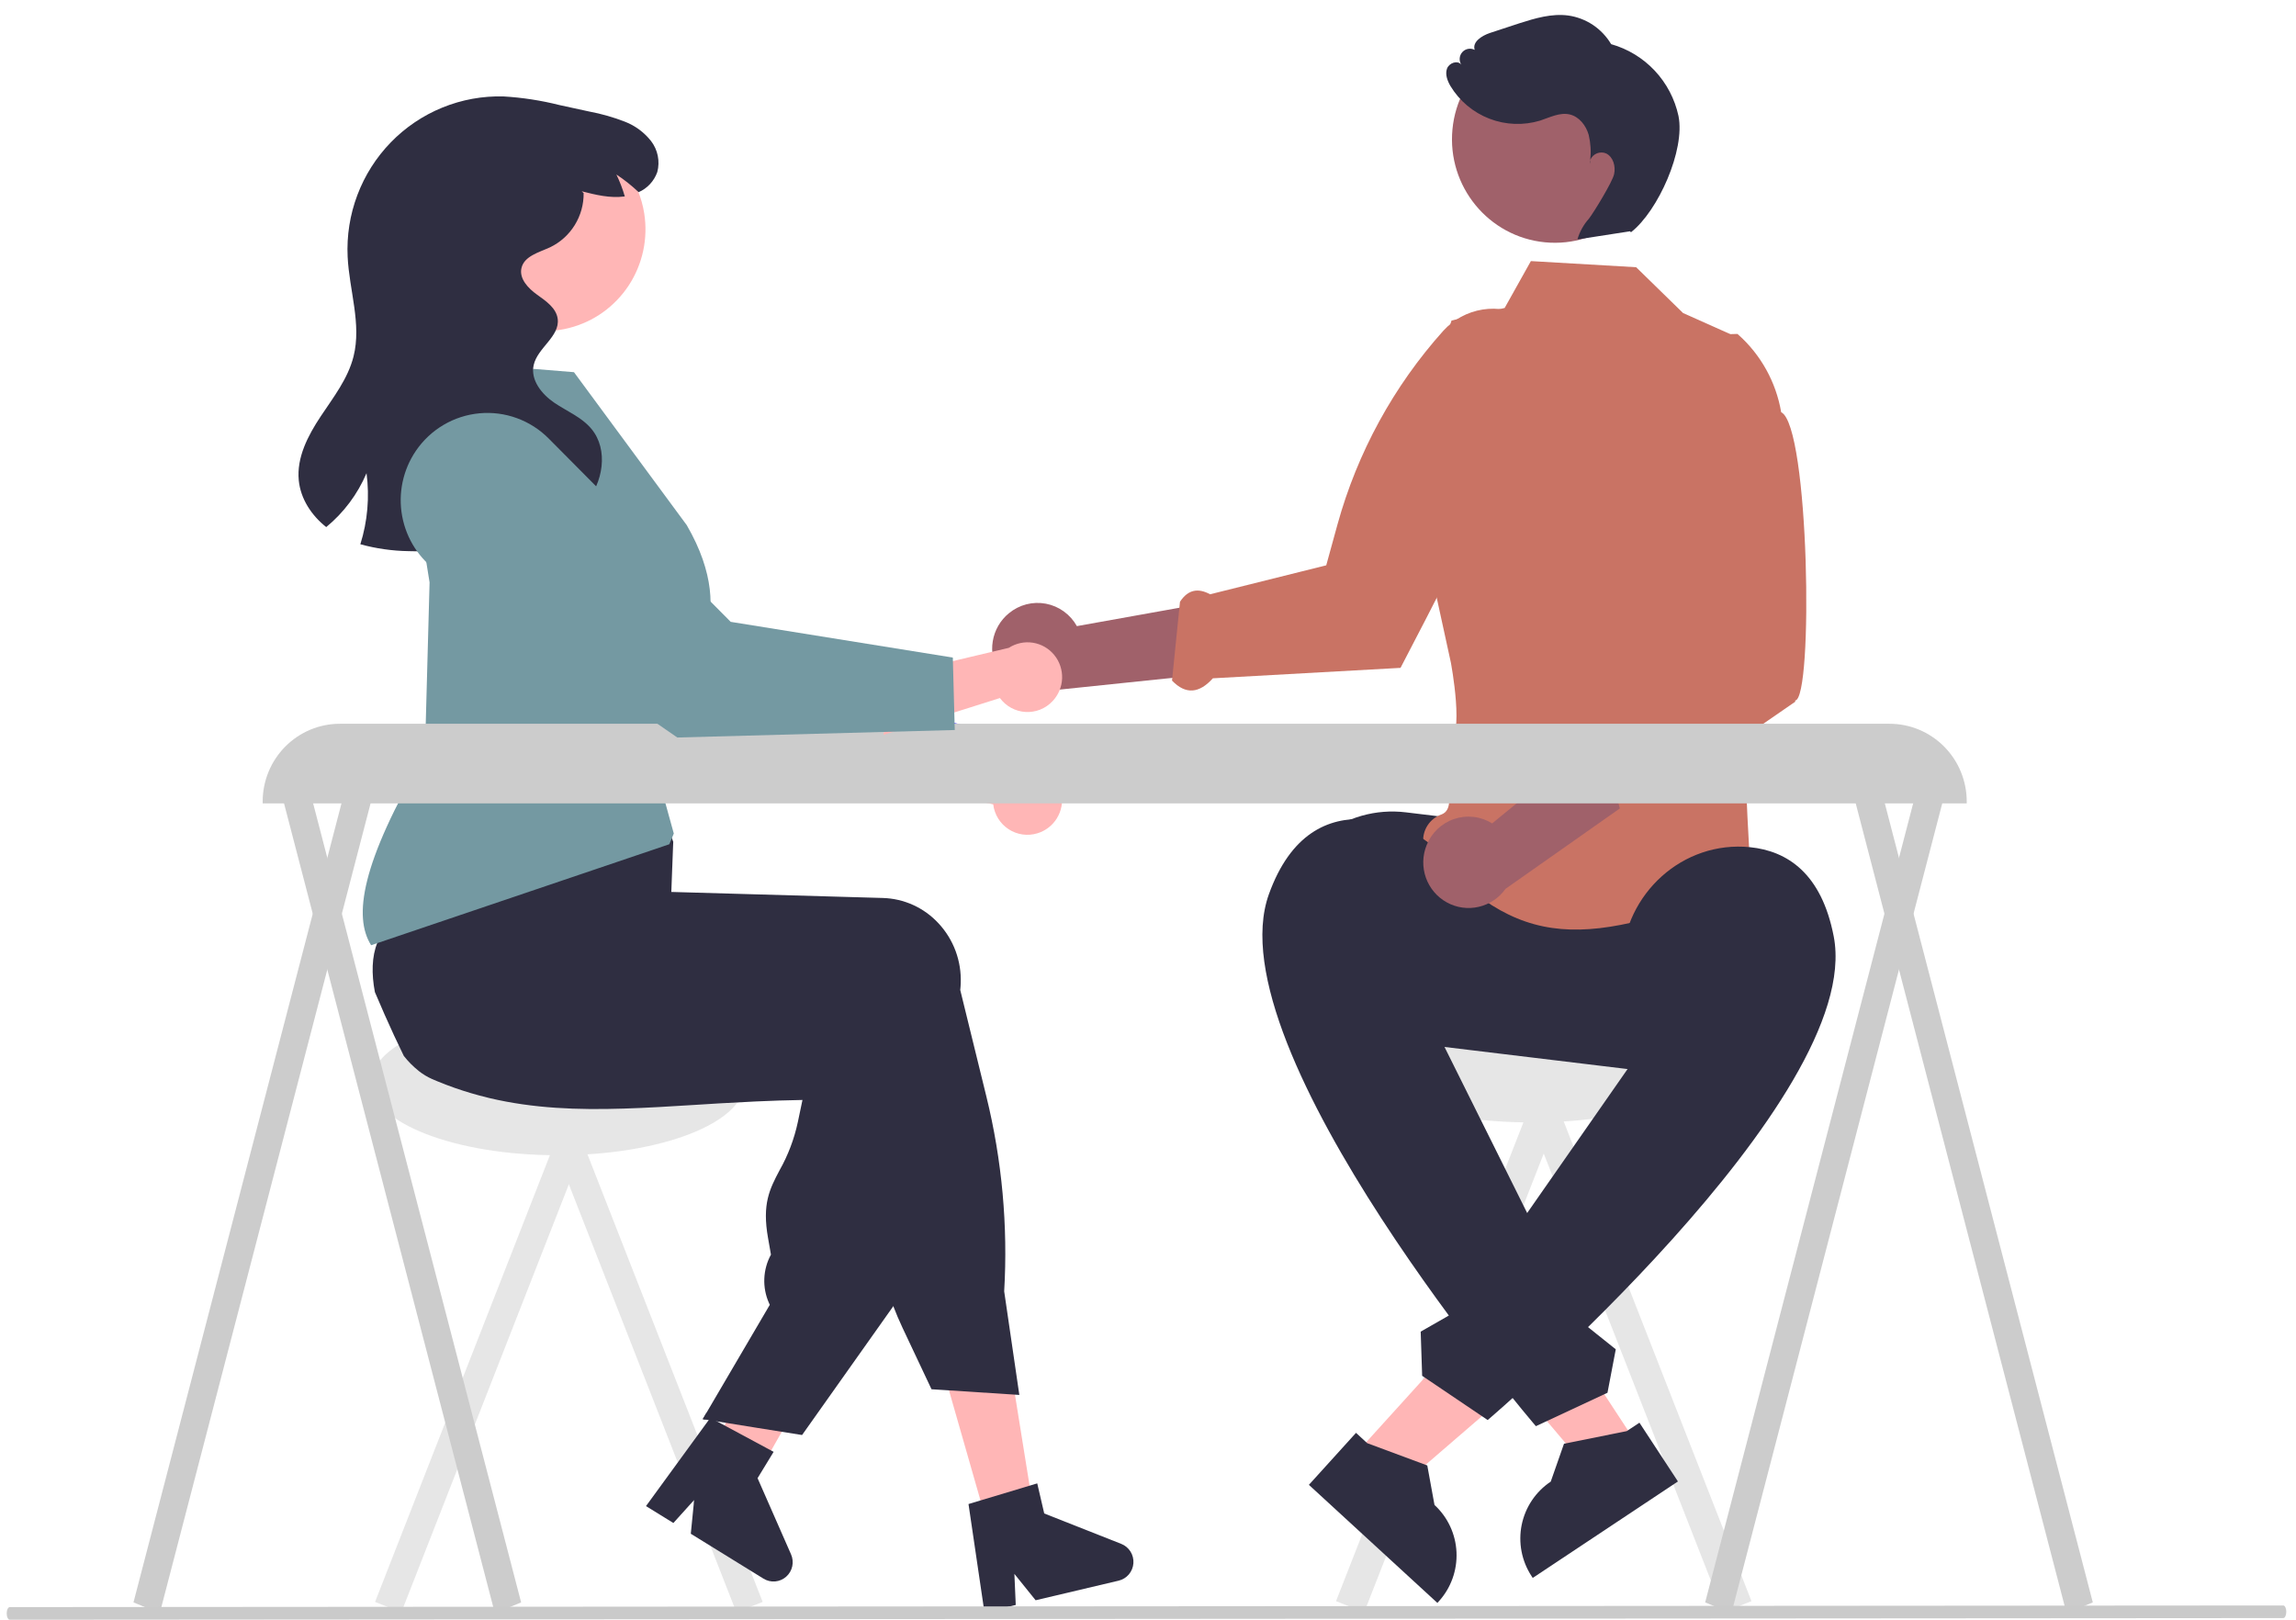
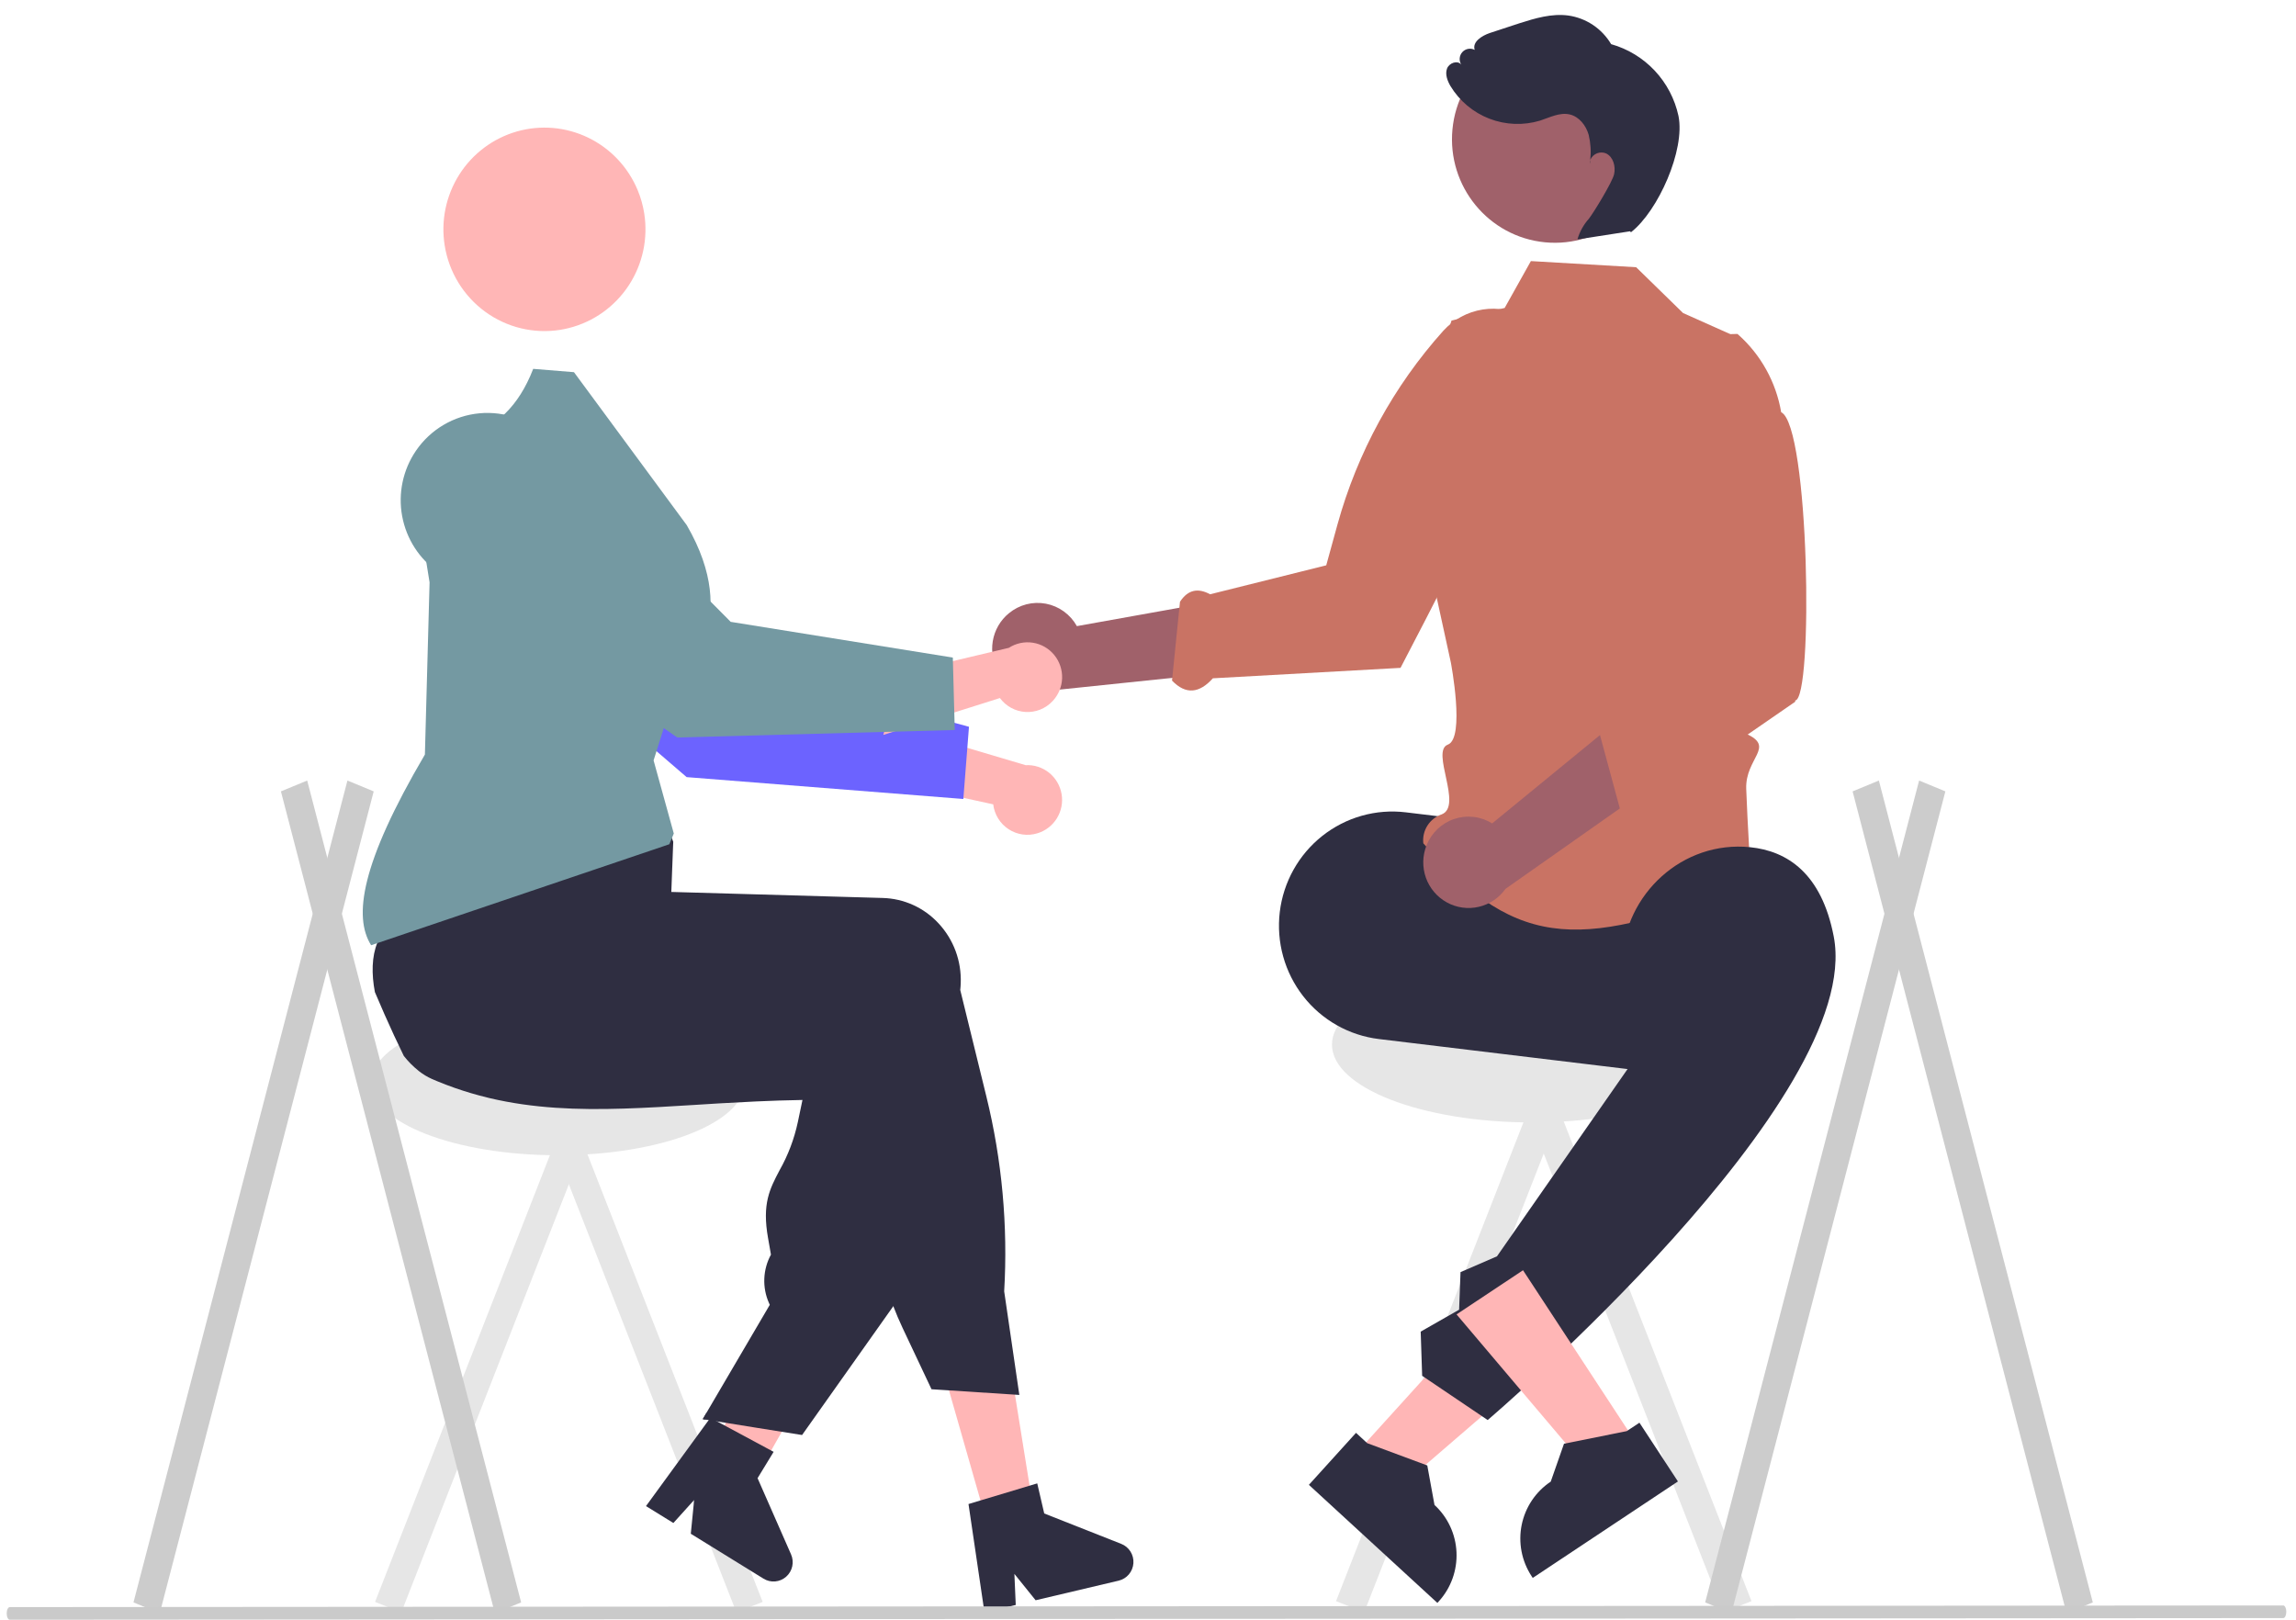
<svg xmlns="http://www.w3.org/2000/svg" width="146" height="103" viewBox="0 0 146 103" fill="none">
  <path d="M96.794 64.568L95.004 65.279L109.584 102.531L111.374 101.82L96.794 64.568Z" fill="#E6E6E6" />
  <path d="M84.956 101.82L86.746 102.531L101.326 65.279L99.536 64.569L84.956 101.82Z" fill="#E6E6E6" />
  <path d="M97.42 71.377C104.445 71.377 110.141 69.16 110.141 66.426C110.141 63.691 104.445 61.475 97.42 61.475C90.394 61.475 84.699 63.691 84.699 66.426C84.699 69.16 90.394 71.377 97.42 71.377Z" fill="#E6E6E6" />
  <path d="M108.032 68.53L87.679 66.073C86.739 65.959 85.831 65.66 85.005 65.193C84.18 64.726 83.454 64.1 82.869 63.35C82.284 62.6 81.851 61.742 81.596 60.824C81.34 59.906 81.267 58.947 81.379 58C81.492 57.053 81.789 56.139 82.253 55.307C82.717 54.477 83.339 53.746 84.083 53.157C84.828 52.568 85.68 52.132 86.592 51.874C87.503 51.617 88.456 51.543 89.397 51.657L109.749 54.114C111.648 54.344 113.378 55.323 114.559 56.837C115.741 58.351 116.277 60.275 116.049 62.187C115.821 64.099 114.849 65.841 113.345 67.031C111.842 68.22 109.93 68.76 108.032 68.53Z" fill="#2F2E41" />
  <path d="M104.041 16.993L107.024 19.906L110.837 21.61C110.504 21.842 108.748 45.661 111.011 46.652C112.937 47.496 110.974 48.195 111.04 50.159C111.107 52.124 111.356 56.166 111.356 56.166C100.769 60.269 96.66 60.667 90.506 53.626C90.463 53.231 90.556 52.833 90.769 52.499C90.981 52.165 91.301 51.914 91.675 51.787C93.04 51.257 90.955 47.76 92.067 47.351C93.18 46.943 92.257 42.124 92.257 42.124L89.889 31.267L89.309 29.627L92.302 20.383L95.68 19.583L97.347 16.603L104.041 16.993Z" fill="#C97364" />
  <path d="M64.159 38.994C64.483 38.727 64.861 38.534 65.267 38.429C65.673 38.325 66.097 38.312 66.509 38.39C66.92 38.468 67.31 38.637 67.65 38.883C67.99 39.13 68.273 39.448 68.477 39.816L78.505 38.018L76.411 42.912L67.21 43.87C66.573 44.175 65.847 44.234 65.169 44.037C64.491 43.839 63.91 43.398 63.533 42.797C63.157 42.196 63.013 41.477 63.129 40.776C63.244 40.075 63.61 39.441 64.159 38.994Z" fill="#A0616A" />
  <path d="M74.527 43.279C75.407 44.195 76.272 44.085 77.124 43.134L89.057 42.47L89.094 42.4C89.136 42.32 91.65 37.523 93.881 33.034C94.224 32.343 94.561 31.659 94.881 31C95.019 30.716 95.154 30.437 95.285 30.164C96.171 28.317 96.876 26.757 97.152 25.937C97.789 24.102 97.784 22.103 97.138 20.271L97.119 20.227L97.078 20.203C96.231 19.715 95.244 19.531 94.279 19.683C93.315 19.836 92.431 20.314 91.773 21.04C88.615 24.563 86.314 28.776 85.05 33.347L84.334 35.949L76.948 37.791C76.195 37.381 75.545 37.483 75.034 38.268L74.527 43.279Z" fill="#C97364" />
  <path d="M86.121 92.543L88.655 94.872L98.781 86.137L95.04 82.701L86.121 92.543Z" fill="#FFB6B6" />
  <path d="M86.227 91.116L86.94 91.772L90.759 93.19L91.218 95.702L91.218 95.702C92.062 96.477 92.565 97.558 92.617 98.706C92.669 99.855 92.266 100.977 91.496 101.827L91.402 101.931L83.231 94.423L86.227 91.116Z" fill="#2F2E41" />
  <path d="M105.317 65.369L103.13 61.116C103.313 56.81 107.022 53.445 111.282 53.874C113.654 54.113 115.831 55.536 116.605 59.55C118.593 69.872 94.6 90.302 94.6 90.302L90.433 87.489L90.34 84.679L92.783 83.285L92.873 80.895L95.19 79.892L105.317 65.369Z" fill="#2F2E41" />
  <path d="M105.38 9.483C105.726 5.862 103.091 2.645 99.496 2.297C95.901 1.949 92.706 4.602 92.36 8.222C92.015 11.842 94.649 15.059 98.244 15.408C101.84 15.755 105.035 13.103 105.38 9.483Z" fill="#A0616A" />
  <path d="M104.135 91.897L101.272 93.8L92.621 83.584L96.847 80.776L104.135 91.897Z" fill="#FFB6B6" />
  <path d="M106.698 94.207L97.465 100.342L97.388 100.224C96.759 99.264 96.534 98.092 96.763 96.966C96.993 95.84 97.657 94.851 98.61 94.218L98.61 94.217L99.453 91.808L103.444 91.006L104.25 90.471L106.698 94.207Z" fill="#2F2E41" />
-   <path d="M91.048 64.957L93.756 60.524C94.242 56.242 91.098 52.336 86.824 52.092C84.444 51.956 82.073 53.02 80.688 56.863C77.127 66.748 97.666 90.692 97.666 90.692L102.218 88.567L102.745 85.805L100.547 84.046L100.828 81.67L98.694 80.316L91.048 64.957Z" fill="#2F2E41" />
  <path d="M101.107 10.422C101.113 10.337 101.119 10.252 101.124 10.166C101.096 10.249 101.09 10.337 101.107 10.422Z" fill="#2F2E41" />
  <path d="M106.733 7.374C106.499 6.293 105.976 5.296 105.222 4.492C104.467 3.688 103.509 3.106 102.451 2.808C102.161 2.319 101.765 1.902 101.294 1.586C100.822 1.271 100.286 1.066 99.726 0.987C98.673 0.846 97.618 1.16 96.606 1.484C95.981 1.684 95.357 1.889 94.735 2.099C94.229 2.271 93.606 2.662 93.774 3.172C93.647 3.105 93.5 3.082 93.358 3.108C93.216 3.133 93.087 3.205 92.989 3.312C92.892 3.419 92.833 3.556 92.821 3.7C92.808 3.845 92.844 3.989 92.922 4.112C92.687 3.807 92.144 4.002 92.013 4.365C91.883 4.728 92.037 5.13 92.228 5.464C92.803 6.416 93.675 7.148 94.707 7.547C95.74 7.946 96.875 7.989 97.934 7.669C98.554 7.465 99.187 7.13 99.822 7.279C100.421 7.421 100.852 7.98 101.023 8.575C101.147 9.096 101.181 9.634 101.123 10.166C101.204 9.978 101.356 9.829 101.546 9.752C101.736 9.676 101.948 9.678 102.136 9.759C102.588 9.986 102.75 10.585 102.638 11.082C102.526 11.578 101.35 13.503 101.039 13.905C100.699 14.284 100.448 14.736 100.307 15.226C101.422 15.053 102.537 14.881 103.652 14.708L103.713 14.769C105.442 13.416 107.17 9.534 106.733 7.374Z" fill="#2F2E41" />
  <path d="M90.713 53.753C90.868 53.361 91.106 53.008 91.41 52.718C91.715 52.428 92.079 52.209 92.477 52.077C92.874 51.944 93.296 51.901 93.712 51.95C94.129 51.999 94.529 52.14 94.885 52.361L102.786 45.888L103.314 51.191L95.731 56.525C95.321 57.103 94.715 57.51 94.027 57.668C93.34 57.827 92.618 57.725 92 57.383C91.381 57.042 90.909 56.484 90.671 55.815C90.434 55.145 90.449 54.412 90.713 53.753Z" fill="#A0616A" />
  <path d="M103.211 52.175C104.163 52.517 104.899 52.263 105.2 50.803L114.156 44.624L114.154 44.545C115.322 44.454 115.055 27.064 113.263 26.213C112.936 24.297 111.968 22.552 110.52 21.267L110.482 21.237L110.435 21.236C109.459 21.223 108.507 21.545 107.738 22.15C106.968 22.754 106.426 23.605 106.2 24.561C105.137 29.184 105.156 33.992 106.255 38.607L106.883 41.231L102.973 44.563C101.893 44.278 101.414 44.716 101.493 45.825L103.211 52.175Z" fill="#C97364" />
  <path d="M34.893 67.11L33.223 67.773L46.827 102.531L48.497 101.868L34.893 67.11Z" fill="#E6E6E6" />
  <path d="M23.849 101.868L25.52 102.531L39.124 67.773L37.453 67.11L23.849 101.868Z" fill="#E6E6E6" />
  <path d="M35.475 73.463C42.03 73.463 47.344 71.394 47.344 68.843C47.344 66.291 42.03 64.223 35.475 64.223C28.919 64.223 23.605 66.291 23.605 68.843C23.605 71.394 28.919 73.463 35.475 73.463Z" fill="#E6E6E6" />
  <path d="M28.276 15.604C28.545 17.298 29.471 18.815 30.85 19.822C32.23 20.829 33.95 21.243 35.633 20.973C35.824 20.942 36.012 20.903 36.197 20.855C37.752 20.459 39.103 19.491 39.986 18.142C40.868 16.794 41.217 15.161 40.965 13.566C40.885 13.059 40.745 12.562 40.547 12.088C39.94 10.628 38.823 9.443 37.407 8.756C35.991 8.069 34.374 7.929 32.862 8.362C31.35 8.796 30.048 9.772 29.203 11.106C28.358 12.441 28.028 14.041 28.276 15.604Z" fill="#FFB6B6" />
  <path d="M62.915 97.395L65.8 96.531L63.892 84.654L59.633 85.929L62.915 97.395Z" fill="#FFB6B6" />
  <path d="M45.219 92.707C45.395 92.861 45.571 93.013 45.748 93.166C46.102 93.47 46.461 93.772 46.82 94.069C47.001 94.218 47.183 94.367 47.364 94.513L47.363 94.519L47.375 94.523L47.379 94.526L47.67 94.65L48.288 93.561L48.573 93.059L48.975 92.348L49.713 91.049L53.597 84.204L49.505 82.468L49.242 83.099L49.241 83.099L49.111 83.412L46.667 89.249L46.169 90.443L46.153 90.479L45.853 91.191L45.594 91.809L45.306 92.499L45.219 92.707Z" fill="#FFB6B6" />
-   <path d="M23.839 63.088C24.041 63.568 24.248 64.046 24.458 64.521C24.848 65.405 25.254 66.279 25.676 67.143C25.675 67.145 25.677 67.145 25.679 67.148C25.95 67.494 26.259 67.808 26.602 68.082C26.616 68.096 26.633 68.107 26.647 68.12C26.9 68.318 27.176 68.484 27.47 68.615C27.576 68.66 27.684 68.706 27.79 68.751C28.173 68.91 28.554 69.054 28.935 69.188C29.613 69.424 30.289 69.624 30.965 69.788C31.019 69.803 31.074 69.816 31.128 69.829C33.915 70.487 36.712 70.589 39.663 70.496C41.121 70.452 42.616 70.359 44.164 70.263C44.67 70.229 45.178 70.198 45.691 70.168C45.73 70.166 45.771 70.163 45.812 70.161C46.546 70.118 47.291 70.078 48.054 70.043C49.014 69.999 50.003 69.965 51.028 69.948L50.734 71.351C50.504 72.43 50.111 73.466 49.568 74.425C48.945 75.611 48.452 76.549 48.839 78.728L49.024 79.782C48.769 80.25 48.624 80.772 48.602 81.306C48.58 81.84 48.681 82.371 48.898 82.859L48.95 82.975L44.946 89.802L44.686 90.245L46.15 90.478L47.951 90.768L51.003 91.254L56.805 83.061L57.083 82.67L57.086 82.648L59.32 65.481C59.338 65.329 59.35 65.174 59.354 65.02C59.382 64.322 59.271 63.625 59.028 62.971C58.786 62.316 58.416 61.717 57.941 61.208C57.486 60.716 56.938 60.321 56.33 60.044C55.722 59.768 55.066 59.616 54.399 59.597L52.861 59.553L49.718 59.463L47.504 59.401L47.46 59.4L40.931 59.213L40.769 57.255L40.689 57.21L38.152 55.786L29.378 50.862L29.355 50.851L28.778 50.527L28.686 50.634C28.659 50.666 28.632 50.699 28.607 50.731C27.829 51.728 27.154 52.802 26.594 53.937C25.66 55.787 24.831 57.69 24.112 59.636C24.08 59.72 24.052 59.797 24.027 59.866L24.018 59.887C24.006 59.92 23.999 59.941 23.996 59.947C23.64 60.813 23.617 61.936 23.839 63.088Z" fill="#2F2E41" />
+   <path d="M23.839 63.088C24.041 63.568 24.248 64.046 24.458 64.521C24.848 65.405 25.254 66.279 25.676 67.143C25.675 67.145 25.677 67.145 25.679 67.148C25.95 67.494 26.259 67.808 26.602 68.082C26.616 68.096 26.633 68.107 26.647 68.12C26.9 68.318 27.176 68.484 27.47 68.615C27.576 68.66 27.684 68.706 27.79 68.751C28.173 68.91 28.554 69.054 28.935 69.188C29.613 69.424 30.289 69.624 30.965 69.788C31.019 69.803 31.074 69.816 31.128 69.829C33.915 70.487 36.712 70.589 39.663 70.496C41.121 70.452 42.616 70.359 44.164 70.263C44.67 70.229 45.178 70.198 45.691 70.168C45.73 70.166 45.771 70.163 45.812 70.161C46.546 70.118 47.291 70.078 48.054 70.043C49.014 69.999 50.003 69.965 51.028 69.948L50.734 71.351C50.504 72.43 50.111 73.466 49.568 74.425C48.945 75.611 48.452 76.549 48.839 78.728L49.024 79.782C48.769 80.25 48.624 80.772 48.602 81.306C48.58 81.84 48.681 82.371 48.898 82.859L48.95 82.975L44.946 89.802L44.686 90.245L46.15 90.478L47.951 90.768L51.003 91.254L56.805 83.061L57.083 82.67L57.086 82.648L59.32 65.481C59.338 65.329 59.35 65.174 59.354 65.02C58.786 62.316 58.416 61.717 57.941 61.208C57.486 60.716 56.938 60.321 56.33 60.044C55.722 59.768 55.066 59.616 54.399 59.597L52.861 59.553L49.718 59.463L47.504 59.401L47.46 59.4L40.931 59.213L40.769 57.255L40.689 57.21L38.152 55.786L29.378 50.862L29.355 50.851L28.778 50.527L28.686 50.634C28.659 50.666 28.632 50.699 28.607 50.731C27.829 51.728 27.154 52.802 26.594 53.937C25.66 55.787 24.831 57.69 24.112 59.636C24.08 59.72 24.052 59.797 24.027 59.866L24.018 59.887C24.006 59.92 23.999 59.941 23.996 59.947C23.64 60.813 23.617 61.936 23.839 63.088Z" fill="#2F2E41" />
  <path d="M24.436 56.725C24.486 56.603 24.544 56.48 24.603 56.361C25.064 55.465 25.575 54.594 26.132 53.754C26.759 52.796 27.491 51.78 28.343 50.69C28.755 50.162 29.195 49.615 29.663 49.048C29.898 48.764 30.14 48.475 30.391 48.182C30.401 48.168 30.412 48.155 30.424 48.142L30.496 48.056L39.517 50.768L42.157 51.77L42.811 53.532L42.793 53.967C42.795 53.967 42.795 53.967 42.793 53.969L42.748 55.153L42.747 55.155L42.689 56.72L42.705 56.72L47.903 56.868L53.259 57.021L56.136 57.103C56.803 57.122 57.46 57.274 58.068 57.55C58.676 57.827 59.223 58.222 59.678 58.714C60.153 59.223 60.523 59.822 60.766 60.477C61.008 61.131 61.119 61.828 61.092 62.526C61.088 62.668 61.077 62.813 61.061 62.955L62.722 69.725C63.717 73.775 64.099 77.952 63.855 82.116L64.818 88.706L64.537 88.687L60.342 88.415L59.234 88.344L57.386 84.427C57.176 83.981 56.981 83.525 56.805 83.062C56.516 82.305 56.274 81.53 56.082 80.742L52.842 67.454C52.429 67.459 52.021 67.462 51.617 67.462C49.748 67.469 47.96 67.433 46.254 67.353C40.706 67.096 35.977 66.391 31.857 65.201C30.699 64.868 29.588 64.496 28.524 64.084C28.134 63.934 27.749 63.779 27.372 63.617C27.282 63.581 27.195 63.545 27.108 63.506C26.327 63.165 25.644 62.632 25.12 61.956C24.597 61.28 24.25 60.482 24.112 59.636C23.942 58.655 24.055 57.645 24.436 56.725Z" fill="#2F2E41" />
  <path d="M62.345 95.415L65.467 94.477L65.957 94.33L66.401 96.243L71.3 98.177C71.542 98.273 71.748 98.444 71.887 98.665C72.025 98.886 72.091 99.147 72.072 99.408C72.053 99.669 71.952 99.918 71.784 100.117C71.615 100.316 71.387 100.456 71.134 100.516L65.854 101.762L64.504 100.085L64.59 102.061L62.601 102.531L61.586 95.644L62.345 95.415Z" fill="#2F2E41" />
  <path d="M44.947 89.802L44.688 90.245L44.873 90.274L44.947 89.802Z" fill="#2F2E41" />
  <path d="M45.869 90.536L48.743 92.082L49.194 92.324L48.173 93.999L50.302 98.844C50.407 99.083 50.434 99.35 50.378 99.606C50.322 99.862 50.186 100.093 49.99 100.265C49.794 100.438 49.549 100.543 49.29 100.565C49.031 100.587 48.771 100.525 48.55 100.388L43.927 97.533L44.14 95.385L42.819 96.849L41.078 95.774L45.169 90.161L45.869 90.536Z" fill="#2F2E41" />
  <path d="M65.968 52.99C65.663 53.084 65.34 53.11 65.023 53.065C64.707 53.02 64.404 52.906 64.136 52.73C63.868 52.555 63.641 52.322 63.472 52.049C63.303 51.776 63.196 51.469 63.157 51.149L55.562 49.492L58.449 46.649L65.219 48.658C65.756 48.629 66.285 48.799 66.707 49.136C67.128 49.474 67.412 49.955 67.504 50.489C67.597 51.023 67.491 51.572 67.208 52.033C66.925 52.494 66.484 52.834 65.968 52.99Z" fill="#FFB6B6" />
  <path d="M43.663 49.418L29.644 37.355C28.534 36.397 27.846 35.035 27.732 33.568C27.617 32.101 28.086 30.648 29.034 29.528C29.56 28.909 30.215 28.413 30.952 28.077C31.689 27.741 32.491 27.573 33.3 27.584C34.109 27.595 34.906 27.785 35.634 28.141C36.362 28.497 37.003 29.01 37.512 29.644L47.807 42.462L61.616 46.216L61.258 50.808L43.663 49.418Z" fill="#6C63FF" />
  <path d="M27.316 37.033L27.019 47.982C22.933 54.933 22.468 58.308 23.599 60.108L42.563 53.686L42.846 53.005L41.561 48.355L43.151 43.308C43.431 42.78 47.234 39.54 43.669 33.394L36.498 23.667L33.906 23.456C32.959 25.904 31.514 27.119 29.808 27.684C25.948 31.245 26.515 31.825 27.316 37.033Z" fill="#7499A2" />
-   <path d="M41.797 10.939C41.697 11.223 41.54 11.484 41.336 11.704C41.132 11.925 40.885 12.101 40.61 12.22C40.172 11.804 39.698 11.428 39.194 11.096C39.413 11.544 39.592 12.01 39.73 12.49C39.72 12.492 39.712 12.492 39.702 12.494C38.793 12.616 37.879 12.389 36.989 12.164L37.113 12.279C37.121 12.997 36.925 13.702 36.548 14.312C36.171 14.922 35.63 15.411 34.987 15.722C34.275 16.051 33.335 16.28 33.159 17.047C33.004 17.726 33.588 18.335 34.151 18.738C34.713 19.142 35.372 19.584 35.463 20.275C35.611 21.4 34.179 22.113 33.935 23.22C33.724 24.168 34.452 25.072 35.252 25.614C36.052 26.156 36.993 26.53 37.612 27.277C38.707 28.601 38.354 30.712 37.225 32.007C37.103 32.148 36.972 32.282 36.834 32.407C36.525 32.014 36.187 31.644 35.822 31.302C35.384 30.886 34.91 30.509 34.406 30.177C34.625 30.625 34.805 31.092 34.943 31.571C35.123 32.187 35.237 32.82 35.284 33.459C34.471 33.848 33.618 34.147 32.74 34.349C30.532 34.894 28.259 35.129 25.986 35.048C24.948 35.032 23.916 34.885 22.914 34.61C23.373 33.151 23.507 31.608 23.307 30.091C22.739 31.424 21.86 32.6 20.744 33.518C19.808 32.776 19.114 31.726 18.998 30.543C18.857 29.089 19.583 27.699 20.389 26.484C21.197 25.268 22.126 24.083 22.481 22.667C23 20.602 22.208 18.455 22.106 16.328C22.042 14.99 22.252 13.654 22.725 12.402C23.197 11.15 23.921 10.01 24.851 9.053C25.782 8.095 26.898 7.342 28.131 6.84C29.364 6.337 30.687 6.096 32.016 6.132C33.215 6.203 34.404 6.386 35.569 6.679C36.202 6.815 36.832 6.954 37.464 7.091C38.246 7.237 39.013 7.456 39.754 7.745C40.401 7.999 40.968 8.421 41.4 8.969C41.612 9.244 41.758 9.565 41.827 9.907C41.896 10.249 41.886 10.602 41.797 10.939Z" fill="#2F2E41" />
-   <path d="M125.062 51.087H16.703V50.967C16.705 49.656 17.222 48.4 18.142 47.474C19.062 46.547 20.31 46.026 21.611 46.025H120.154C121.456 46.026 122.703 46.547 123.623 47.474C124.543 48.4 125.061 49.656 125.062 50.967V51.087Z" fill="#CCCCCC" />
  <path d="M133.079 101.898L131.409 102.587L117.805 50.325L119.475 49.635L133.079 101.898Z" fill="#CCCCCC" />
  <path d="M108.43 101.898L110.1 102.587L123.704 50.325L122.034 49.635L108.43 101.898Z" fill="#CCCCCC" />
  <path d="M33.138 101.898L31.468 102.587L17.863 50.325L19.534 49.635L33.138 101.898Z" fill="#CCCCCC" />
  <path d="M8.488 101.898L10.159 102.587L23.763 50.325L22.093 49.635L8.488 101.898Z" fill="#CCCCCC" />
  <path d="M66.93 44.588C66.711 44.822 66.443 45.005 66.146 45.124C65.849 45.242 65.53 45.294 65.21 45.275C64.891 45.256 64.58 45.167 64.299 45.014C64.018 44.861 63.773 44.647 63.583 44.389L56.169 46.733L57.28 42.824L64.15 41.197C64.603 40.904 65.147 40.788 65.678 40.871C66.21 40.954 66.693 41.231 67.036 41.649C67.379 42.067 67.557 42.597 67.538 43.139C67.518 43.68 67.302 44.196 66.93 44.588Z" fill="#FFB6B6" />
  <path d="M43.069 46.899L27.87 36.386C26.666 35.551 25.84 34.269 25.573 32.822C25.306 31.375 25.621 29.881 26.447 28.667C26.905 27.995 27.505 27.433 28.203 27.021C28.901 26.609 29.681 26.357 30.487 26.282C31.293 26.207 32.105 26.312 32.866 26.59C33.627 26.867 34.318 27.309 34.89 27.885L46.465 39.544L60.589 41.816L60.712 46.422L43.069 46.899Z" fill="#7499A2" />
  <path d="M145.187 102.896L0.621 103C0.569 103 0.519 102.957 0.483 102.882C0.446 102.807 0.426 102.705 0.426 102.599C0.426 102.492 0.446 102.39 0.483 102.315C0.519 102.24 0.569 102.197 0.621 102.197L145.187 102.093C145.239 102.093 145.289 102.136 145.326 102.211C145.362 102.286 145.383 102.388 145.383 102.495C145.383 102.601 145.362 102.704 145.326 102.779C145.289 102.854 145.239 102.896 145.187 102.896Z" fill="#CACACA" />
</svg>